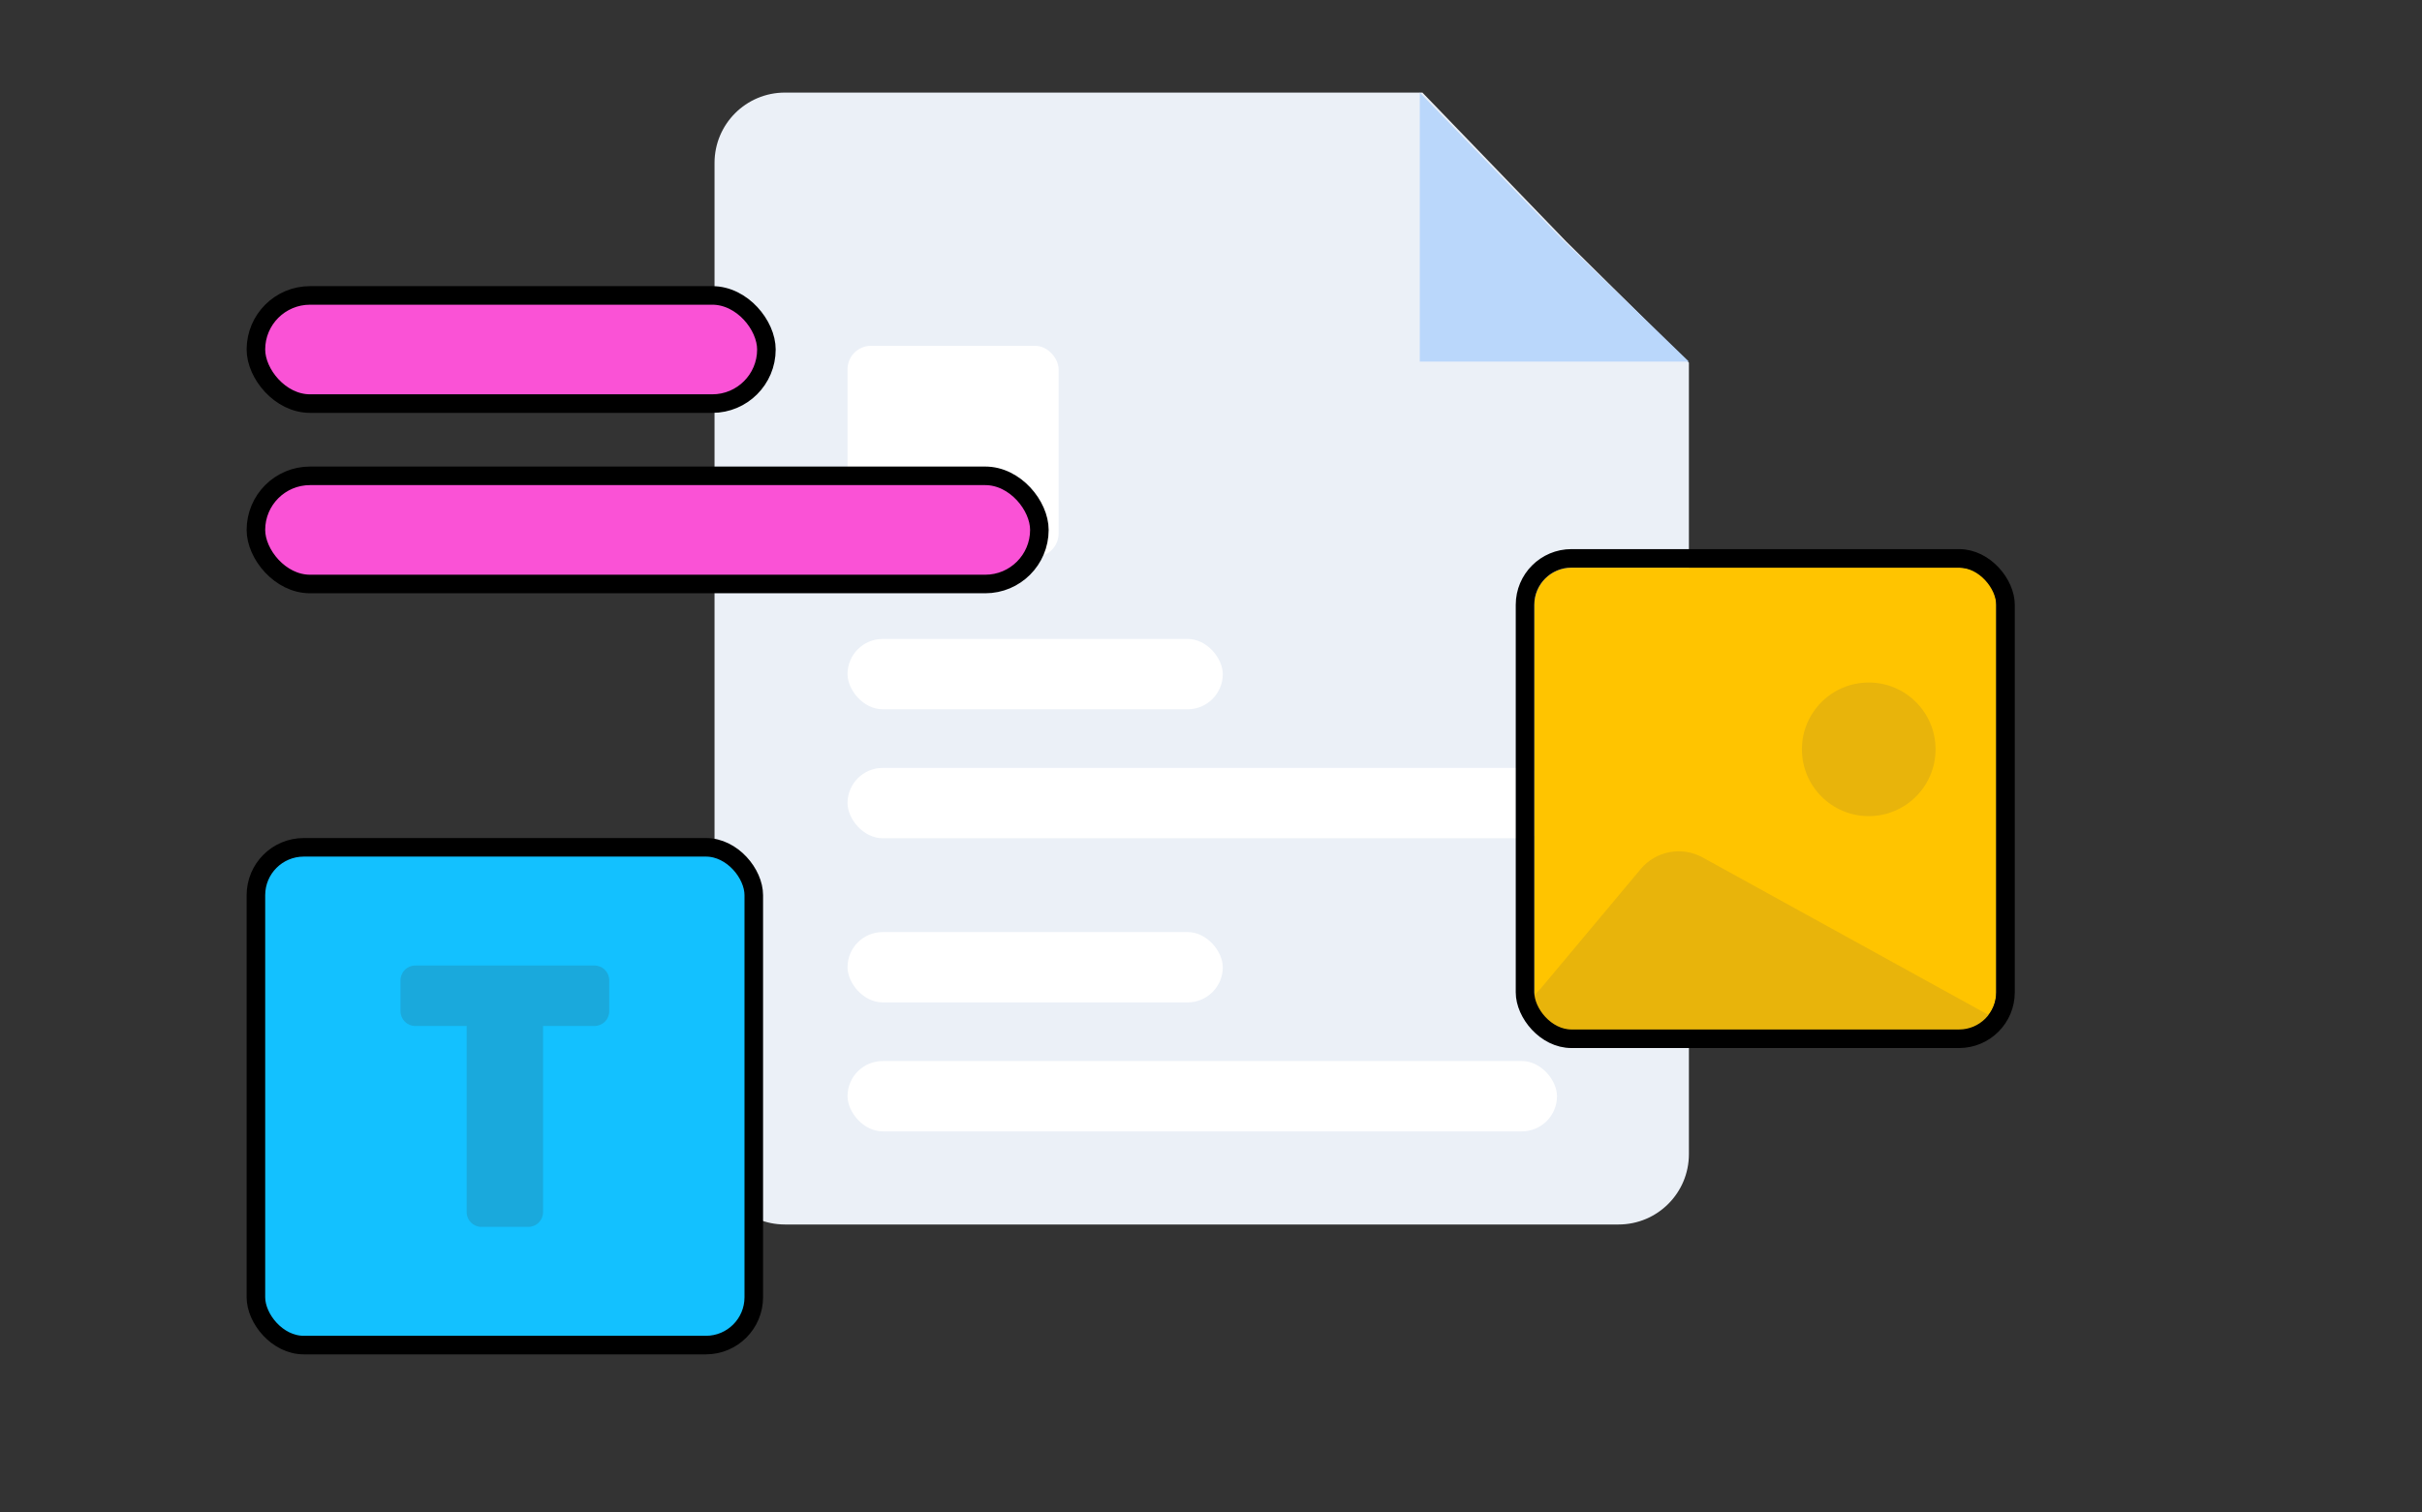
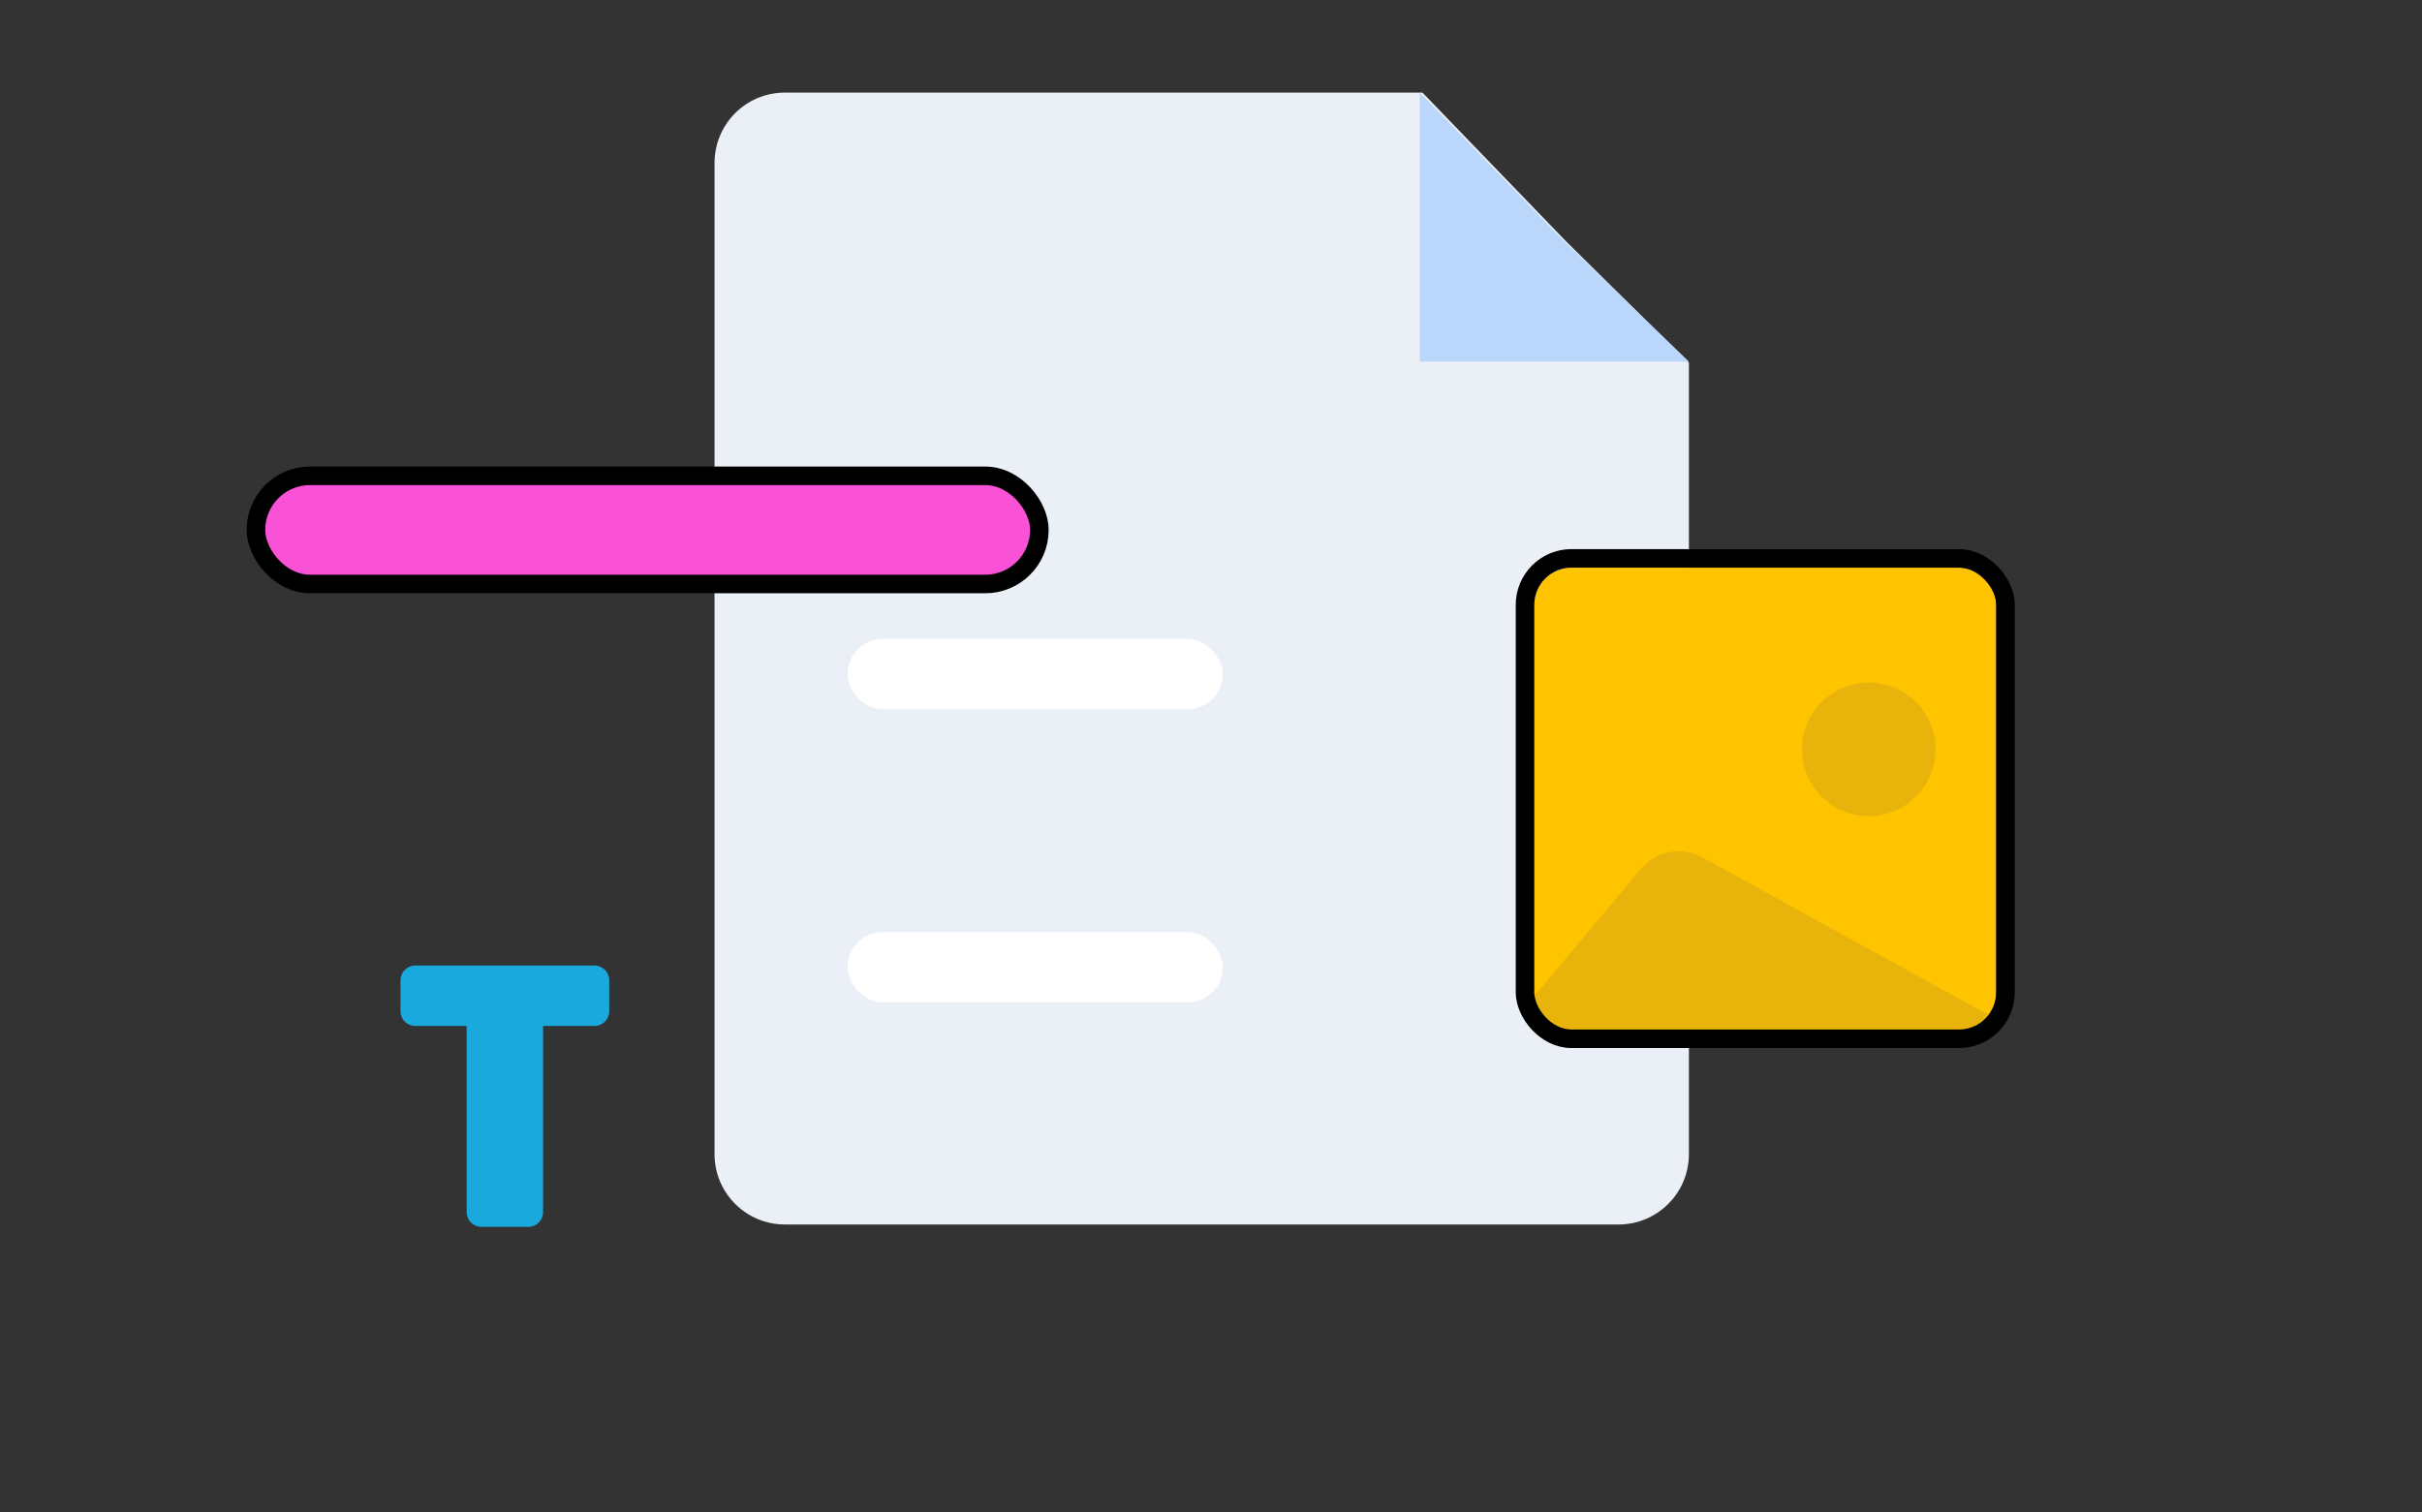
<svg xmlns="http://www.w3.org/2000/svg" width="261" height="163" viewBox="0 0 261 163" fill="none">
  <rect x="0" y="0" width="261" height="163" fill="#333333" stroke="none" />
  <path d="M77 17.561C77 13.373 80.395 9.979 84.582 9.979H153.286L168.755 26.005L182 39.091V124.396C182 128.584 178.605 131.979 174.418 131.979H84.582C80.395 131.979 77 128.584 77 124.396V17.561Z" fill="#EBF0F7" />
  <path d="M153 9.979L168.325 25.764L182 38.978H153V9.979Z" fill="#BAD7FB" />
  <rect x="91.332" y="100.461" width="40.438" height="7.582" rx="3.791" fill="white" />
-   <rect x="91.332" y="114.361" width="76.454" height="7.582" rx="3.791" fill="white" />
  <rect x="91.332" y="68.867" width="40.438" height="7.582" rx="3.791" fill="white" />
-   <rect x="91.332" y="37.273" width="22.747" height="22.747" rx="2.527" fill="white" />
-   <rect x="91.332" y="82.768" width="76.454" height="7.582" rx="3.791" fill="white" />
  <rect x="27.578" y="51.287" width="84.427" height="11.658" rx="5.829" fill="#FA52D6" stroke="black" stroke-width="2" />
-   <rect x="27.578" y="31.842" width="55.011" height="11.658" rx="5.829" fill="#FA52D6" stroke="black" stroke-width="2" />
-   <rect x="27.578" y="91.326" width="53.651" height="53.651" rx="5.157" fill="#13C1FF" stroke="black" stroke-width="2" />
  <path d="M64.066 110.583C64.942 110.583 65.652 109.873 65.652 108.998V105.654C65.652 104.778 64.942 104.068 64.066 104.068H44.746C43.87 104.068 43.16 104.778 43.16 105.654V108.998C43.16 109.873 43.87 110.583 44.746 110.583H50.29V130.65C50.29 131.526 51 132.236 51.875 132.236H56.936C57.812 132.236 58.522 131.526 58.522 130.65V110.583H64.066Z" fill="#1AA9DC" />
  <path d="M165.34 65.192C165.34 62.979 167.133 61.185 169.346 61.185H211.111C213.323 61.185 215.117 62.979 215.117 65.192V106.957C215.117 109.169 213.323 110.963 211.111 110.963H169.346C167.133 110.963 165.34 109.169 165.34 106.957V65.192Z" fill="#FFC400" />
  <path d="M176.806 93.669L166.029 106.548L164.598 108.057L167.106 111.122H213.092L214.427 109.474L183.48 92.419C181.243 91.186 178.446 91.71 176.806 93.669Z" fill="#E8B40B" />
  <rect x="164.34" y="60.185" width="51.777" height="51.777" rx="5.006" stroke="black" stroke-width="2" />
  <circle cx="201.379" cy="80.764" r="7.2" fill="#E8B40B" />
</svg>